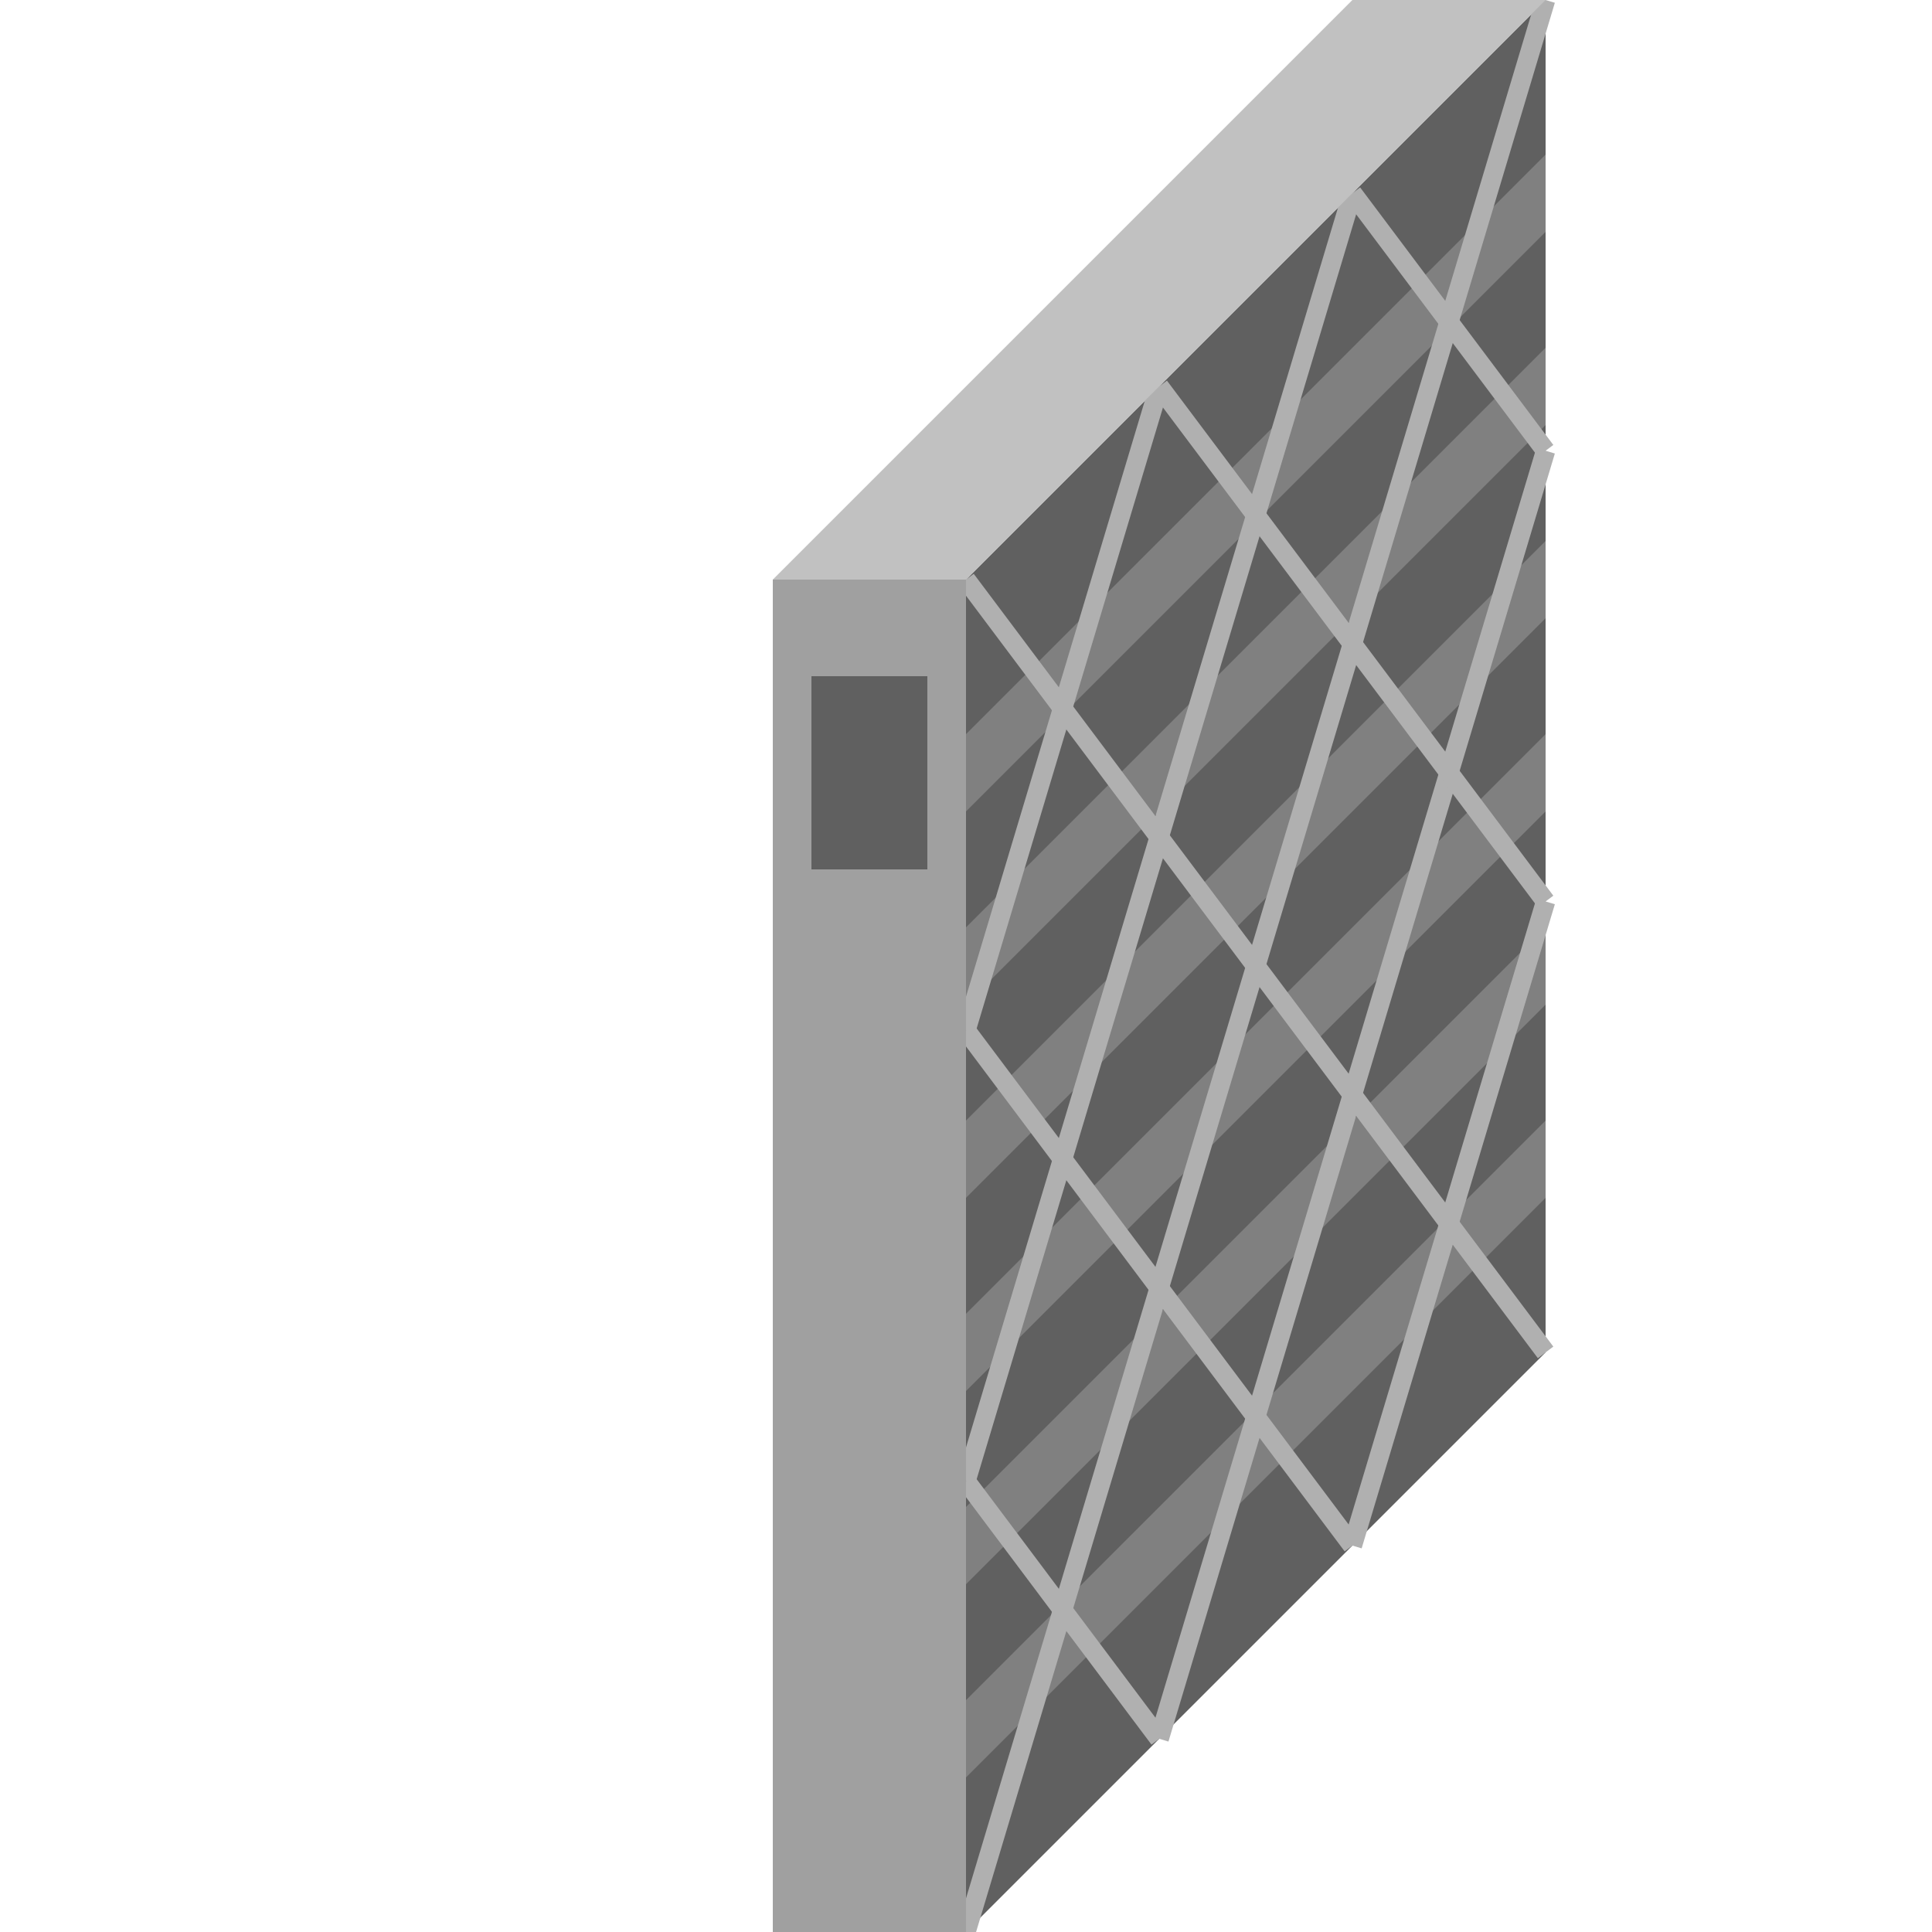
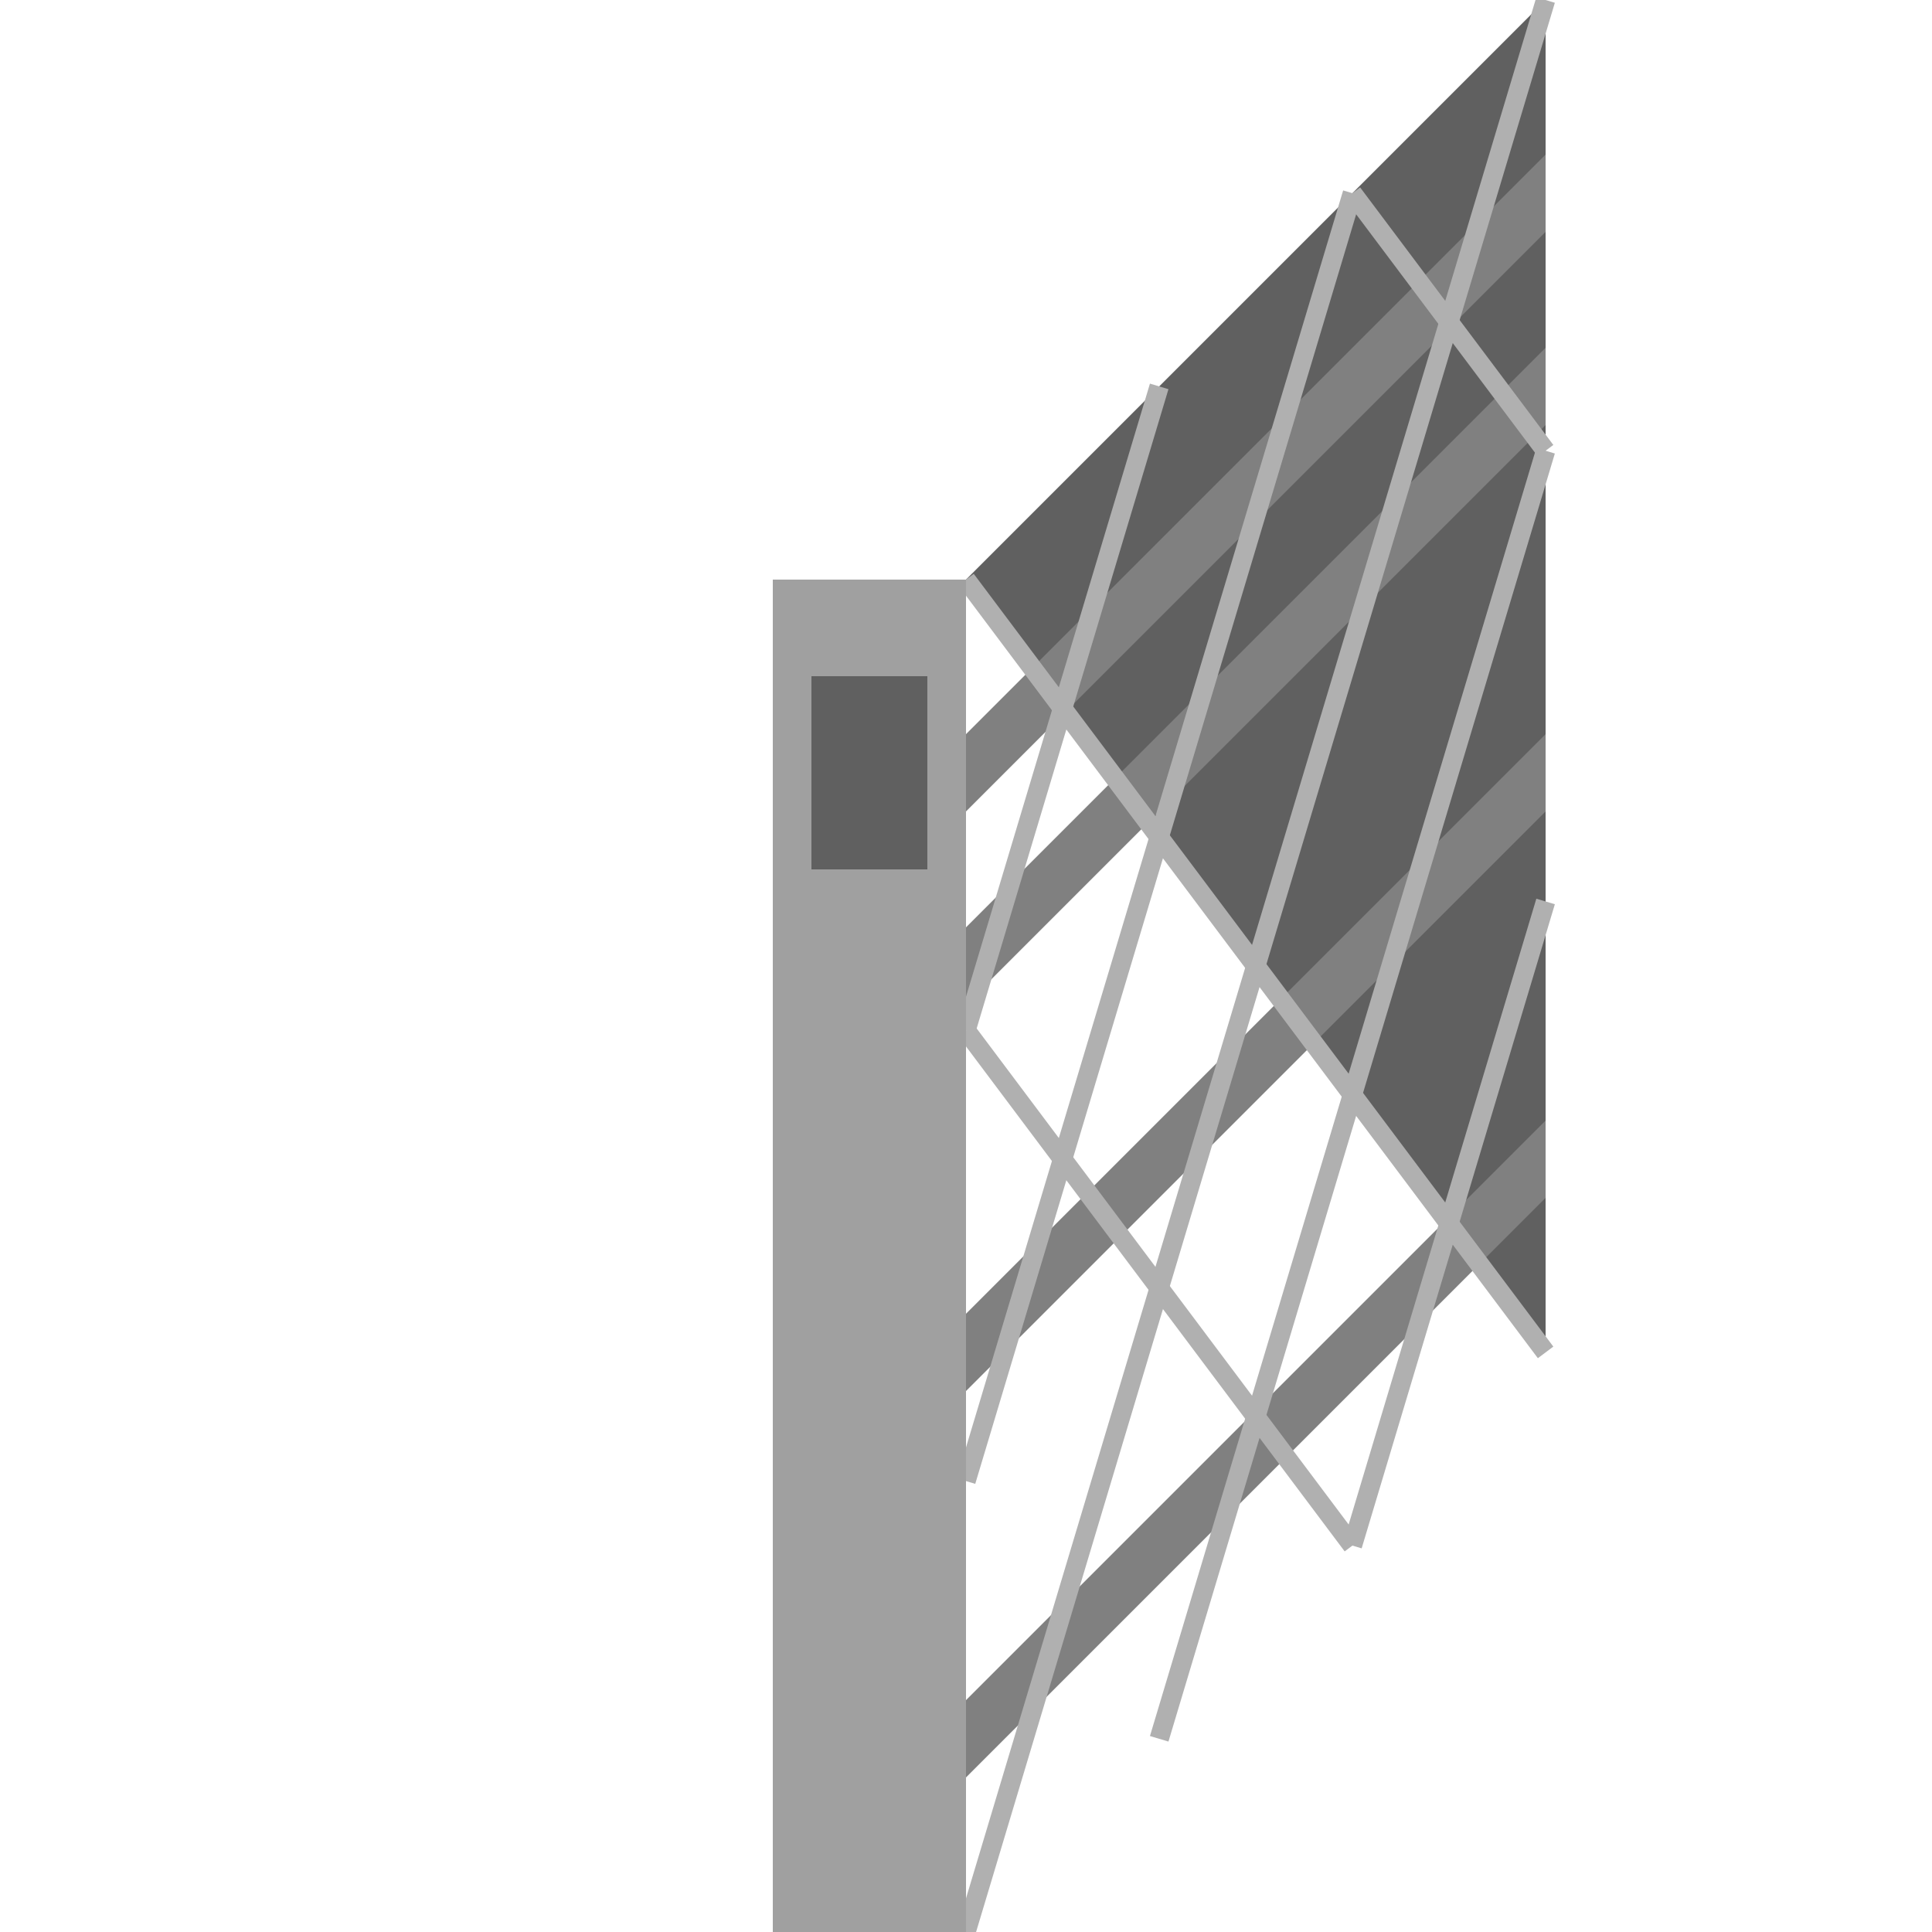
<svg xmlns="http://www.w3.org/2000/svg" width="100px" height="100px" version="1.1">
  <defs />
  <svg width="100%" height="100%" viewBox="0 0 100 100" databind="databindHide">
-     <path id="filter_face" d="M 80,00 L50,30 L50,100 L80,70" fill="#606060" />
+     <path id="filter_face" d="M 80,00 L50,30 L80,70" fill="#606060" />
    <path d="M 50,38 L80,8 L80,12 L50,42  Z" fill="#808080" />
    <path d="M 50,48 L80,18 L80,22 L50,52 Z" fill="#808080" />
-     <path d="M 50,58 L80,28 L80,32 L50,62 Z" fill="#808080" />
    <path d="M 50,68 L80,38 L80,42 L50,72 Z" fill="#808080" />
-     <path d="M 50,78 L80,48 L80,52 L50,82 Z" fill="#808080" />
    <path d="M 50,88 L80,58 L80,62 L50,92 Z" fill="#808080" />
    <path d="M 50,76.66 L70,10" stroke="#B0B0B0" stroke-width="1" stroke-linejoin="round" />
    <path d="M 50,53.33 L60,20" stroke="#B0B0B0" stroke-width="1" stroke-linejoin="round" />
    <path d="M 50,100 L80,0   " stroke="#B0B0B0" stroke-width="1" stroke-linejoin="round" />
    <path d="M 60,90 L80,23.33" stroke="#B0B0B0" stroke-width="1" stroke-linejoin="round" />
    <path d="M 70,80 L80,46.66" stroke="#B0B0B0" stroke-width="1" stroke-linejoin="round" />
-     <path d="M 50,76.66 L60,90" stroke="#B0B0B0" stroke-width="1" stroke-linejoin="round" />
    <path d="M 50,53.33 L70,80" stroke="#B0B0B0" stroke-width="1" stroke-linejoin="round" />
    <path d="M 50,30 L80,70   " stroke="#B0B0B0" stroke-width="1" stroke-linejoin="round" />
-     <path d="M 60,20 L80,46.66" stroke="#B0B0B0" stroke-width="1" stroke-linejoin="round" />
    <path d="M 70,10 L80,23.33" stroke="#B0B0B0" stroke-width="1" stroke-linejoin="round" />
-     <path id="filter_frameTop" d="M 70,0 L40,30 L50,30 L80,0" fill="#C1C1C1" />
    <path id="filter_frameFront" d="M 40,30 L40,100 L50,100 L50,30" fill="#A0A0A0" />
    <svg x="42" y="35">
      <rect width="6" height="10" fill="#00FF00" databind="databind1" style="display: none;" />
      <rect width="6" height="10" fill="#606060" databind="databind2" style="display: block;" />
    </svg>
  </svg>
</svg>